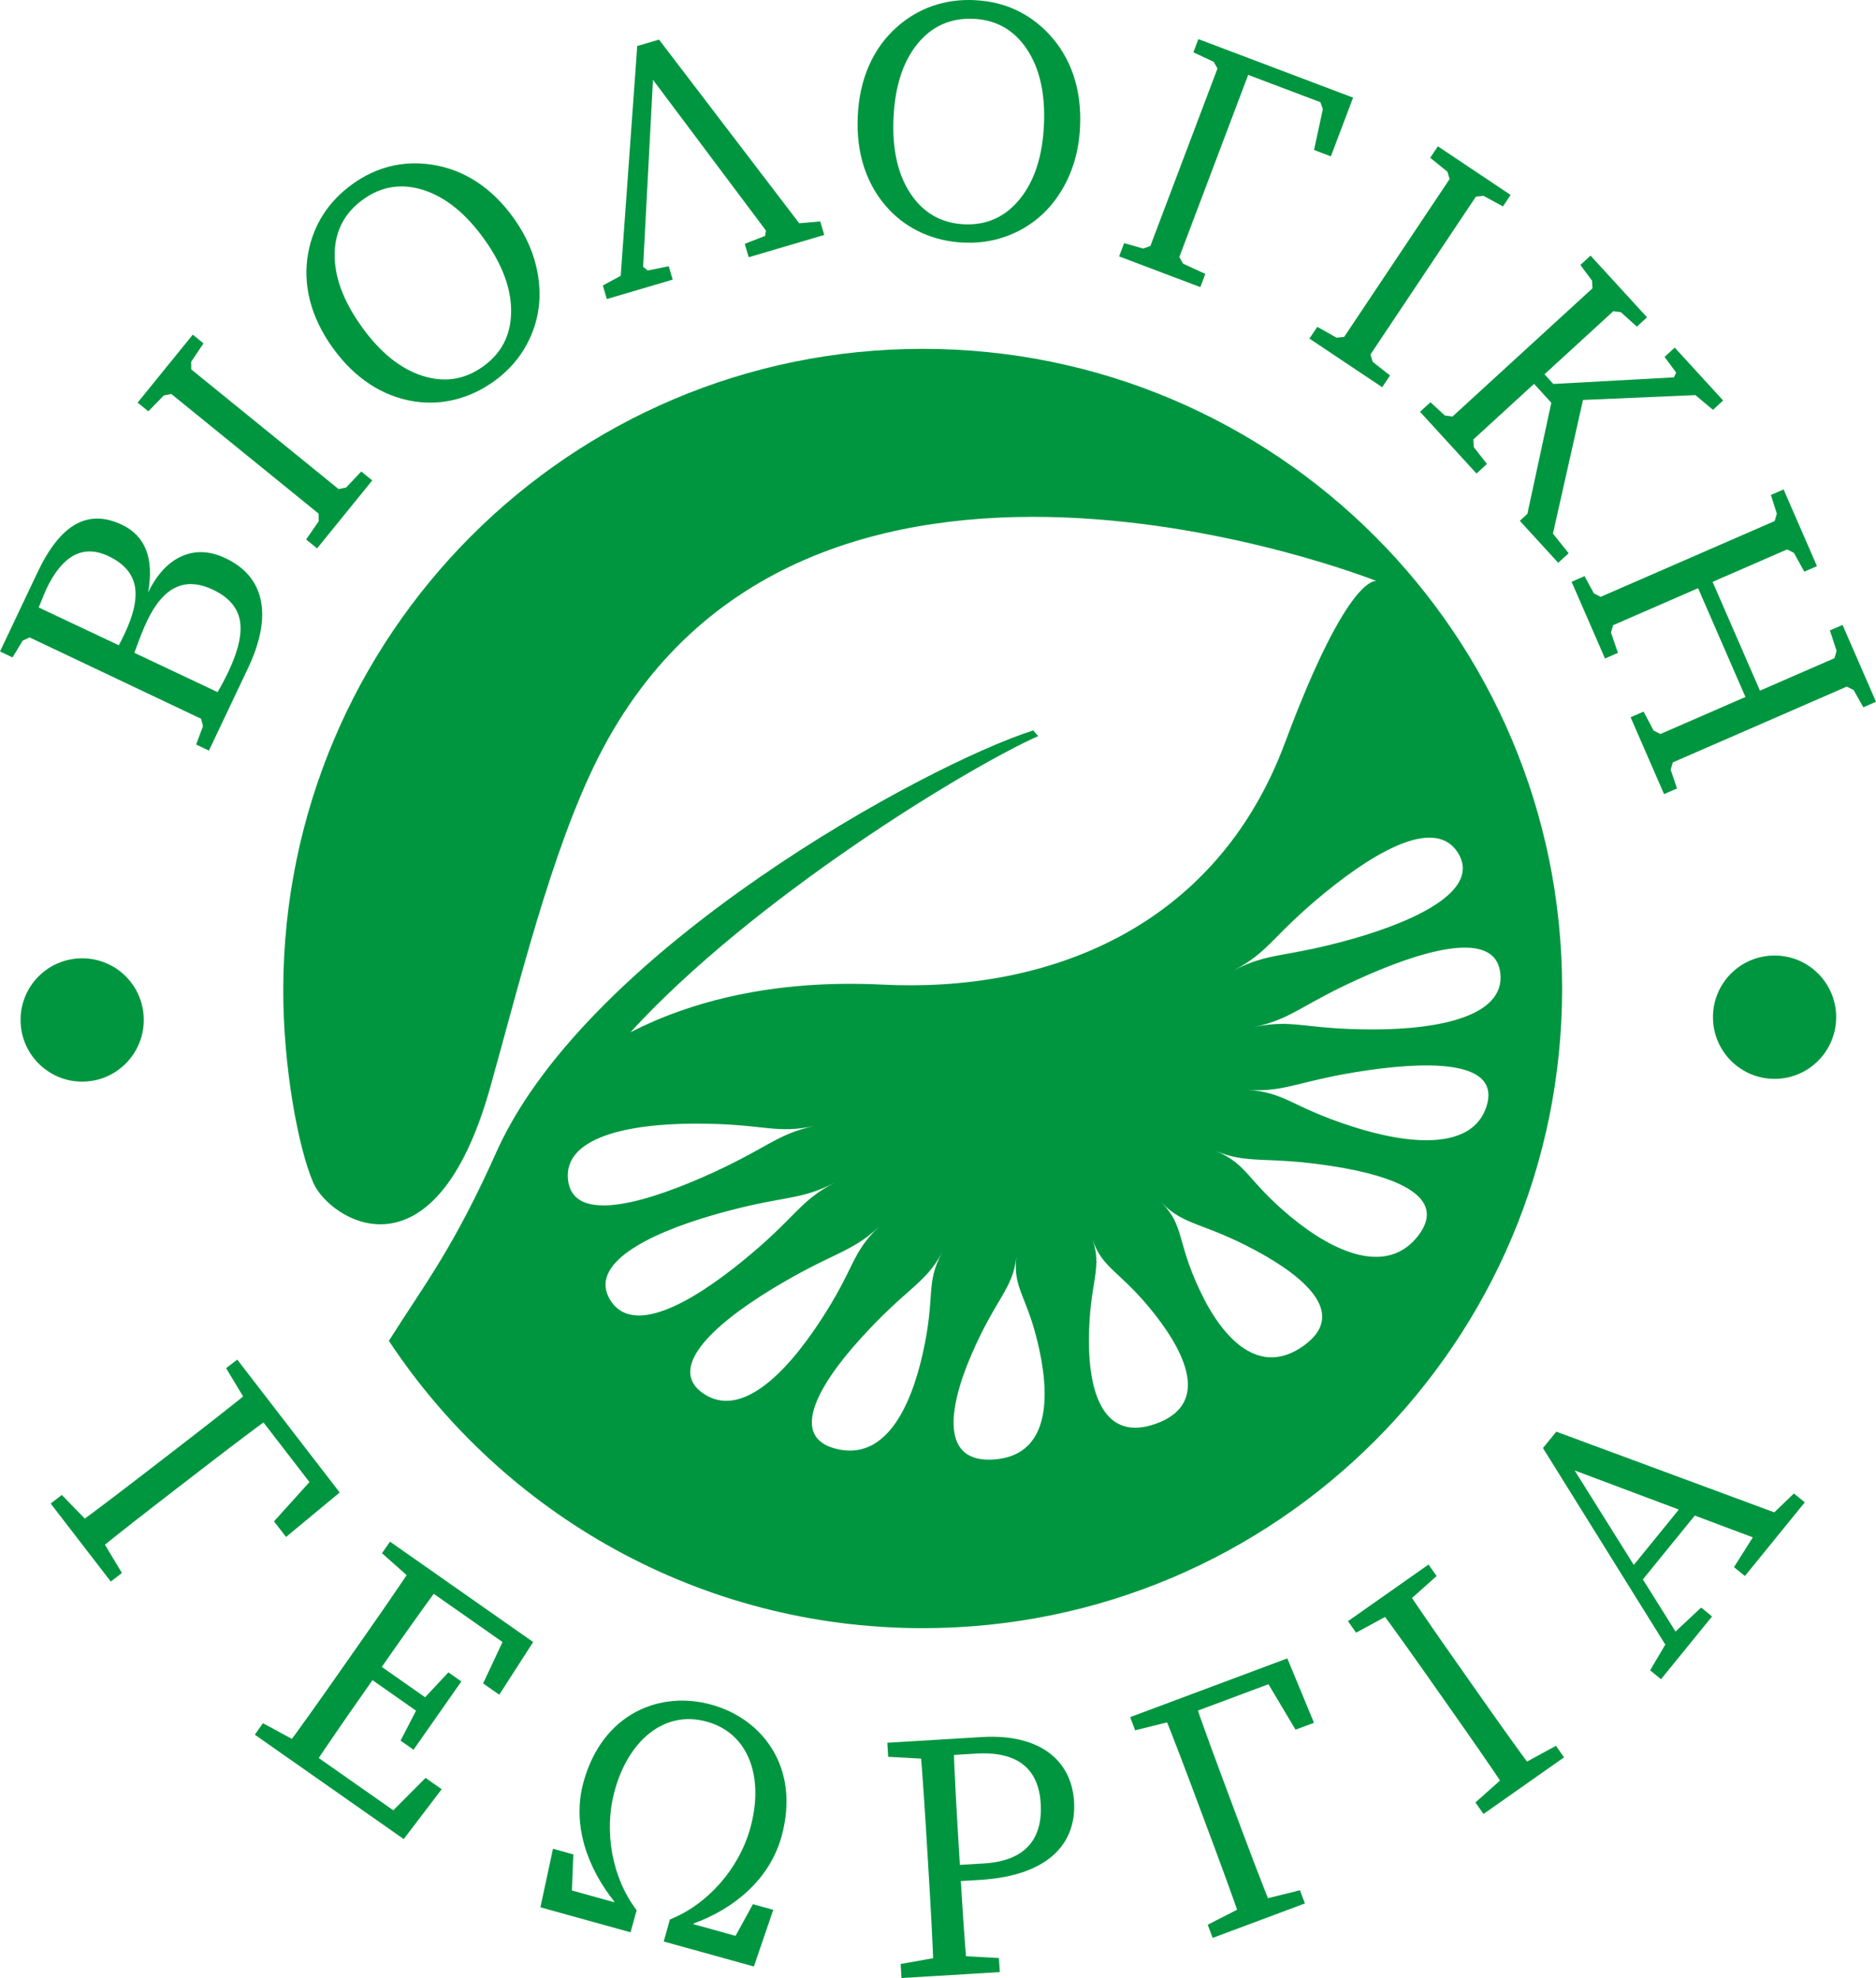
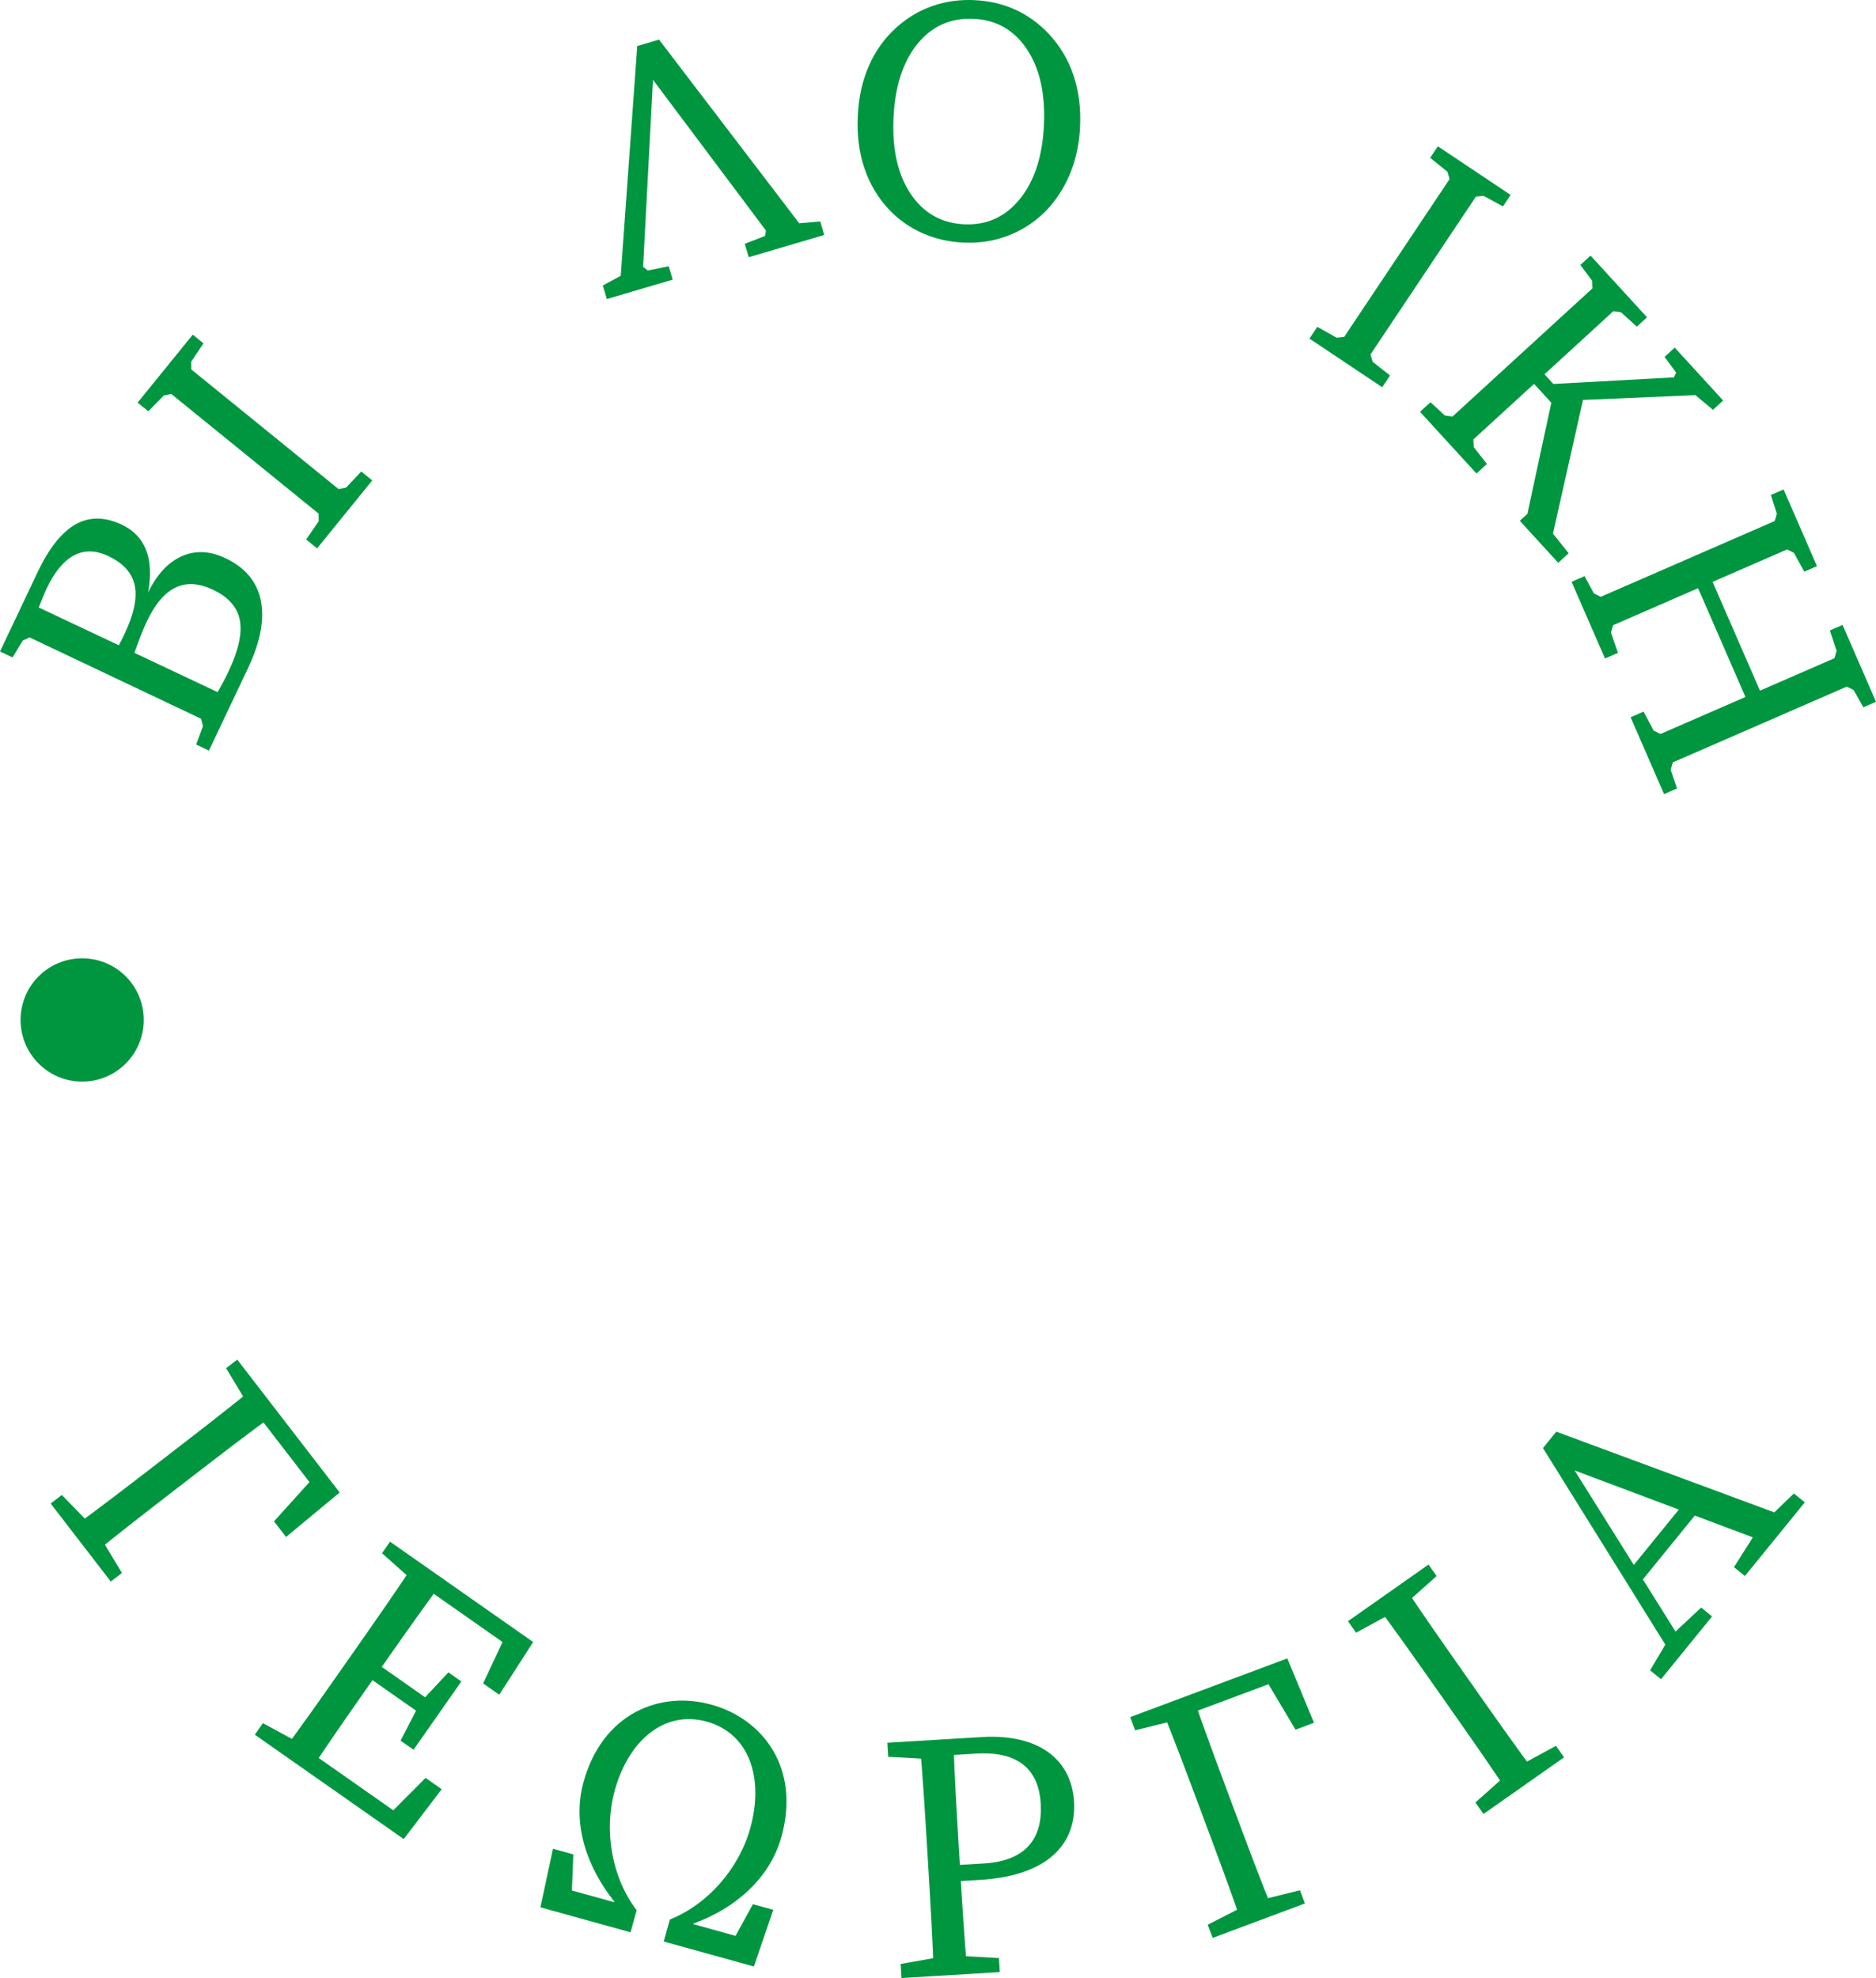
<svg xmlns="http://www.w3.org/2000/svg" id="Livello_2" data-name="Livello 2" viewBox="0 0 1061.61 1118.95">
  <g id="Livello_2-2" data-name="Livello 2">
    <g>
      <g id="Livello_1-2" data-name="Livello 1-2">
        <g>
          <g>
            <path d="M0,368.55l21.3-44.91c6.45-13.59,13.6-22.6,21.46-27.02,7.86-4.42,16.6-4.35,26.24.22,6.65,3.16,11.22,7.94,13.69,14.34,2.48,6.41,2.85,14.4,1.12,23.98,5.01-10.27,11.36-17.11,19.06-20.52s15.93-3.04,24.71,1.12c11.18,5.3,17.86,13.3,20.03,23.99s-.28,23.49-7.35,38.4l-22.03,46.46-7.23-3.43,3.87-10.39-1.07-4.19-97.04-46.02-3.92,1.83-5.76,9.49L.02,368.55h-.02ZM67.22,365.01c.41-.72.86-1.54,1.33-2.48.48-.93,1.14-2.29,1.98-4.07,5.28-11.13,7.18-20.22,5.71-27.27s-6.42-12.58-14.85-16.58c-7.17-3.4-13.69-3.54-19.56-.42s-11.09,9.5-15.66,19.13c-.41.86-1.06,2.43-1.97,4.71-.9,2.28-1.67,4.15-2.29,5.61l45.29,21.37h.02ZM123.14,391.53c1.18-2.04,2.27-4.01,3.28-5.92s1.95-3.78,2.82-5.62c5.71-12.04,7.87-21.75,6.48-29.12s-6.44-13.12-15.16-17.25c-7.97-3.78-15.04-4.2-21.21-1.26s-11.58,9.31-16.23,19.12c-1.09,2.29-2.22,4.94-3.39,7.93s-2.4,6.29-3.69,9.89c0,0,47.1,22.23,47.1,22.23Z" fill="#009640" />
            <path d="M179.44,310.21l-6.21-5.04,7.12-10.28-.04-4.33-83.38-67.7-4.24.85-8.75,8.96-6.06-4.92,31.21-38.44,6.06,4.92-6.97,10.4.04,4.33,83.38,67.7,4.24-.85,8.6-9.08,6.21,5.04-31.21,38.44h0Z" fill="#009640" />
-             <path d="M199.42,104.16c6.75-4.85,13.88-8.2,21.37-10.07,7.49-1.86,15.3-2.19,23.43-.99,9.1,1.36,17.57,4.58,25.4,9.67s14.82,11.91,20.96,20.47c4.22,5.88,7.53,11.91,9.93,18.08s3.9,12.51,4.52,19.03c1.03,10.91-.7,21.23-5.19,30.98s-11.27,17.88-20.35,24.39c-6.76,4.85-13.94,8.25-21.57,10.2-7.62,1.95-15.32,2.36-23.09,1.22-9.1-1.36-17.59-4.61-25.45-9.74-7.87-5.14-14.91-12.04-21.13-20.7-6.18-8.61-10.44-17.43-12.78-26.46s-2.7-18.02-1.09-26.99c1.45-7.99,4.29-15.28,8.51-21.87,4.22-6.58,9.73-12.32,16.54-17.2v-.02ZM205.58,112.75c-10.62,7.62-16.02,17.93-16.2,30.91s4.93,26.72,15.33,41.21c10.36,14.44,21.78,23.67,34.24,27.7s23.95,2.27,34.47-5.29c10.42-7.48,15.69-17.76,15.82-30.87.13-13.1-4.97-26.85-15.3-41.23s-21.7-23.59-34.11-27.61c-12.42-4.02-23.83-2.29-34.25,5.19h0Z" fill="#009640" />
            <path d="M466.43,132.92l-42.75,12.59-2.23-7.58,11.49-4.47.5-3.03-63.93-85.29-5.58,105.77,2.61,2.11,11.9-2.41,2.23,7.58-37.27,10.98-2.26-7.67,10.11-5.46,9.36-130,12.33-3.63,79.33,103.89,11.91-1.03,2.26,7.67v-.02Z" fill="#009640" />
            <path d="M551.46.09c8.31.38,15.98,2.16,23.01,5.34,7.04,3.18,13.37,7.76,19.01,13.73,6.3,6.71,10.95,14.48,13.95,23.32s4.26,18.53,3.78,29.05c-.33,7.23-1.46,14.01-3.4,20.34-1.94,6.33-4.69,12.24-8.24,17.73-5.95,9.2-13.7,16.23-23.26,21.1-9.56,4.87-19.92,7.05-31.08,6.54-8.31-.38-16.06-2.16-23.25-5.35s-13.49-7.63-18.88-13.34c-6.3-6.7-10.95-14.51-13.95-23.42-3-8.91-4.25-18.68-3.76-29.34.48-10.59,2.6-20.15,6.36-28.69,3.75-8.53,9.04-15.82,15.86-21.87,6.09-5.38,12.83-9.34,20.22-11.9,7.39-2.55,15.27-3.64,23.64-3.26v.02ZM550.98,10.65c-13.06-.59-23.68,4.15-31.86,14.23-8.18,10.08-12.67,24.03-13.49,41.85-.81,17.75,2.43,32.07,9.72,42.95,7.29,10.88,17.4,16.61,30.34,17.2,12.81.58,23.32-4.23,31.54-14.43,8.22-10.21,12.73-24.16,13.53-41.85s-2.42-31.96-9.68-42.81c-7.26-10.85-17.29-16.56-30.1-17.14h0Z" fill="#009640" />
-             <path d="M636.12,137.54l10.76,3.05,4.09-1.4,38-100.46-2.14-3.76-11.51-5.37,2.83-7.48,87.54,33.11-12.56,33.22-9.53-3.6,4.99-23.15-1.38-3.88-40.88-15.46-38.97,103.04,2.14,3.76,12.58,5.78-2.83,7.48-45.95-17.38,2.83-7.48v-.02Z" fill="#009640" />
            <path d="M741.01,191.54l4.44-6.65,10.9,6.14,4.3-.44,59.67-89.3-1.24-4.15-9.74-7.88,4.34-6.49,41.17,27.51-4.34,6.49-11-5.98-4.31.44-59.67,89.3,1.24,4.15,9.84,7.72-4.44,6.65-41.17-27.51h0Z" fill="#009640" />
            <path d="M803.59,232.95l5.9-5.4,8.16,7.5,4.29.59,79.21-72.53-.21-4.32-6.62-8.92,5.76-5.27,31.96,34.9-5.76,5.27-9.01-8.15-4.29-.59-38.97,35.69,5.01,5.48,68.23-3.73,1.26-2.71-6.55-8.85,5.76-5.27,27.39,29.92-5.76,5.27-9.94-8.32-63.6,2.73-17.01,75.61,8.88,11.11-5.9,5.4-21.73-23.74,4.28-3.92,13.55-62.89-9.77-10.67-34.34,31.44.21,4.32,7.46,9.56-5.9,5.4-31.96-34.9h.01Z" fill="#009640" />
            <path d="M1009.31,276.87l18.89,43.39-7.16,3.12-5.88-10.63-3.86-1.95-42.16,18.36,26.8,61.54,42.16-18.36,1.2-4.16-3.78-11.54,7.16-3.12,18.93,43.47-7.16,3.12-5.5-9.76-3.86-1.95-98.47,42.88-1.2,4.16,3.58,10.59-7.33,3.19-18.93-43.47,7.33-3.19,5.7,10.71,3.86,1.95,48.1-20.95-26.8-61.54-48.1,20.95-1.2,4.16,3.95,11.47-7.33,3.19-18.9-43.39,7.33-3.19,5.28,9.75,3.86,1.95,98.47-42.88,1.2-4.16-3.36-10.58,7.16-3.12h.02Z" fill="#009640" />
          </g>
          <g>
-             <path d="M1039.07,575.4c0,19.25-15.56,34.9-34.86,34.9s-34.86-15.65-34.86-34.9,15.56-34.86,34.86-34.86,34.86,15.65,34.86,34.86" fill="#009640" />
            <path d="M81.36,576.97c0,19.25-15.61,34.9-34.86,34.9s-34.86-15.65-34.86-34.9,15.56-34.86,34.86-34.86,34.86,15.61,34.86,34.86" fill="#009640" />
-             <path d="M281.84,649.65c52.57-113.58,241.35-216.74,302.83-236.46l2.83,3.21c-40.73,18.18-161.47,91.84-230.71,167.52,34.13-17.45,80.95-29.97,142.73-26.93,92.23,4.59,188.22-30.87,227.71-136.99,36.06-96.68,51.79-91.28,51.79-91.28,0,0-325.25-129.49-440.8,100.41-26.54,52.87-45.36,131.29-61.01,186.68-31.81,112.38-90.85,74.13-99.9,53.29-8.36-19.12-17.15-65.17-17.02-109.89.69-199.89,162.03-361.87,361.87-361.87s361.83,161.98,361.83,361.87-161.98,361.83-361.83,361.83c-126.23,0-237.32-64.61-302.1-162.54,20.75-32.89,36.53-52.18,61.78-108.86M396.66,666.38c37.47-16.34,41.8-24.61,64.31-29.46-22.51,4.85-28.34-1.33-67.4-1.29-39.1.04-74.56,8.06-72.16,31.6,2.36,23.5,37.77,15.43,75.25-.86M420.41,713.2c30.66-25,31.47-33.53,52.01-44.21-20.54,10.68-28.94,6.9-68.13,18.14-39.15,11.23-71.3,28.34-58.95,48.32,12.35,19.94,44.46,2.74,75.07-22.25M464.1,747.41c20.11-30.61,17.36-38.37,33.44-53.55-16.08,15.18-26.11,14.32-60.67,35.33s-59.47,45.23-38.72,59.21c20.79,13.94,45.79-10.29,65.94-40.99M522.33,764.95c7.2-32.58,1.2-38.54,10.85-56.51-9.65,17.97-20.07,20.02-45.79,48.36-25.81,28.3-40.52,56.64-13.76,62.9,26.75,6.35,41.5-22.04,48.71-54.75M588.19,763.7c-6.56-30.66-15.14-34.17-13.03-52.65-2.1,18.48-11.71,23.28-25.51,55.44-13.85,32.16-16.59,61.27,12.86,59.13,29.5-2.14,32.28-31.17,25.68-61.91M653.7,743.77c-19.59-25-29.71-25.6-35.37-42.45,5.66,16.85-1.89,23.8-2.1,55.95-.3,32.16,9.22,58.44,37.9,48.11,28.68-10.29,19.17-36.53-.43-61.61M710.94,707.58c-30.23-16.29-40.65-13.98-53.42-27.1,12.78,13.12,8.19,21.44,21.52,49.65,13.33,28.25,34,48.62,58.4,31.34,24.44-17.24,3.73-37.56-26.5-53.89M753,659.52c-37.22-5.66-46.65-.69-65.09-8.49,18.44,7.8,17.28,16.38,42.62,37.39,25.34,20.92,54.67,32.84,71.9,10.76,17.11-22.04-12.18-34-49.44-39.66M774.87,605.32c-39.79,5.66-47.08,12.78-68.86,11.19,21.78,1.59,24.27,9.43,58.57,20.54,34.26,11.15,68.73,13.21,76.58-11.06,7.89-24.27-26.58-26.32-66.29-20.67M773.8,551.6c-37.43,16.33-41.76,24.65-64.31,29.45,22.55-4.8,28.34,1.33,67.44,1.29,39.1,0,74.52-8.06,72.12-31.56-2.32-23.54-37.77-15.52-75.25.82M750.04,504.78c-30.61,25-31.47,33.53-52.01,44.21,20.54-10.68,28.94-6.9,68.13-18.09,39.19-11.28,71.3-28.43,58.95-48.36-12.31-19.89-44.42-2.74-75.08,22.25" fill="#009640" />
          </g>
        </g>
      </g>
      <g>
        <path d="M34.98,845.68l18.16,18.67,2.43,3.15,13.43,22.31-6.3,4.86-34.03-44.13,6.3-4.86ZM89.07,827.84l7.88-6.08c16.23-12.52,32.62-25.16,48.49-38.14l11.67,15.13c-16.28,11.8-32.67,24.44-49.22,37.2l-7.88,6.08c-16.23,12.52-32.62,25.15-48.49,38.14l-11.67-15.13c16.28-11.8,32.67-24.44,49.22-37.2ZM134.26,769.12l17.01,22.06-8.67,6.68-1.22-1.58-13.43-22.31,6.3-4.86ZM151.27,791.18l40.95,53.11-30.35,25.16-6.81-8.83,26.83-29.73-1.8,13.96-36.7-47.59,7.88-6.08Z" fill="#009640" />
        <path d="M173.31,988.34l-6.28,8.96-22.82-15.99,4.57-6.52,22.9,12.4,1.63,1.14ZM200.8,933.49c11.76-16.79,23.64-33.74,34.91-50.87l15.65,10.96c-12.02,16.12-23.9,33.07-35.89,50.18l-4.34,6.19c-13.13,18.74-25.01,35.69-36.28,52.82l-15.65-10.96c12.02-16.12,23.9-33.07,35.89-50.18l5.71-8.15ZM249.94,1012.14l-21.47,28.21-61.44-43.05,5.71-8.15,55.74,39.06-13.04,3.01,25.38-25.47,9.13,6.4ZM240.29,971.12l-36.83-25.81,5.25-7.5,36.83,25.81-5.25,7.5ZM216.15,878.64l4.57-6.52,22.82,15.99-6.28,8.96-1.63-1.14-19.47-17.29ZM239.19,961.6l14.55-15.56,7.33,5.14-27.06,38.63-7.33-5.14,10.23-19.8,2.28-3.26ZM288.68,919.74l1.62,13.29-52.48-36.77,5.71-8.15,58.18,40.77-19.19,29.81-9.13-6.4,15.27-32.55Z" fill="#009640" />
        <path d="M323.07,1083.73l-8.74-16.88,36.82,10.21,8.33,6.44-2.66,9.59-51.01-14.14,7.12-33.13,11.51,3.19-1.37,34.73ZM347.91,1012.76c-6.49,23.4-1.41,49.79,12.37,67.86l-3.46,12.46-13.04-3.61,3.83-13.81c-15.02-18.83-24.15-43.25-17.4-67.6,10.74-38.74,43.08-51.87,72.42-43.73,29.34,8.13,50.31,36.04,39.62,74.59-6.7,24.16-26.82,40.89-49.77,49.19l-3.83,13.81-13.04-3.62,3.46-12.46c21.12-8.39,39.06-28.41,45.54-51.81,7.71-27.81-.28-53.36-24.64-60.11-24.35-6.75-44.36,11.04-52.07,38.84ZM437.58,1080.36l-10.96,32.07-51.01-14.14,2.66-9.59,10.46-1.23,36.82,10.21-16.19,9.97,16.71-30.47,11.51,3.19Z" fill="#009640" />
        <path d="M502.61,993.81l-.48-7.95,27.81-1.67.66,10.92-1.99.12-26-1.42ZM539.29,1106.23l26,1.42.48,7.95-55.62,3.35-.48-7.95,25.64-4.54,3.97-.24ZM524.71,1046.31c-1.23-20.46-2.48-41.12-4.3-61.54l19.07-1.15c.61,20.1,1.86,40.76,3.11,61.61l.73,12.12c1.22,20.26,2.34,38.93,4.17,59.36l-19.07,1.15c-.61-20.1-1.86-40.76-3.11-61.61l-.6-9.93ZM554.46,1063.45l-19.67,1.18-.55-9.14,22.64-1.36c24.43-1.47,33.19-14.96,32.05-33.83-1.16-19.27-12.56-29.75-36.59-28.3l-21.85,1.32-.55-9.14,25.62-1.54c32.97-1.99,50.84,13.29,52.24,36.53,1.34,22.25-12.83,41.84-53.35,44.28Z" fill="#009640" />
        <path d="M639.56,971.36l26.1-9.75,3.83,10.25-1.86.7-25.28,6.26-2.79-7.46ZM682.34,1031.86l-3.48-9.32c-7.17-19.2-14.42-38.59-22.15-57.58l17.9-6.69c6.47,19.04,13.72,38.42,21.03,58l3.48,9.32c7.17,19.2,14.42,38.59,22.15,57.58l-17.9,6.69c-6.47-19.04-13.72-38.42-21.03-58ZM665.66,961.61l62.82-23.47,15.09,36.42-10.44,3.9-20.5-34.4,12.8,5.84-56.3,21.03-3.48-9.32ZM683.44,1088.8l23.19-11.85,3.73-1.39,25.28-6.26,2.79,7.46-52.2,19.5-2.79-7.46Z" fill="#009640" />
        <path d="M767.39,923.6l-4.58-6.51,45.58-32.04,4.58,6.51-19.45,17.32-3.26,2.29-22.88,12.44ZM813.76,956.68c-11.79-16.77-23.69-33.7-35.96-50.12l15.63-10.99c11.07,16.79,22.97,33.72,34.99,50.81l5.72,8.14c11.79,16.77,23.69,33.7,35.96,50.12l-15.63,10.99c-11.07-16.79-22.97-33.72-34.99-50.81l-5.72-8.14ZM857.62,1000.04l22.88-12.44,4.58,6.51-45.58,32.04-4.58-6.51,19.45-17.32,3.26-2.29Z" fill="#009640" />
        <path d="M873.16,819.14l7.53-9.26,133.09,49.25-11.68,14.36-117.72-44.18,2.89-3.55,66.86,106.71-5.9,7.26-75.08-120.57ZM921.77,888.69l33.9-41.68,9.11,3.31-37.92,46.62-5.09-8.25ZM933.78,944.89l10.24-17.32,2.51-3.09,16.13-15.1,6.18,5.02-28.88,35.51-6.18-5.02ZM981.24,886.53l13.5-21.34,2.51-3.09,17.89-17.26,6.18,5.02-33.9,41.68-6.17-5.02Z" fill="#009640" />
      </g>
    </g>
  </g>
</svg>